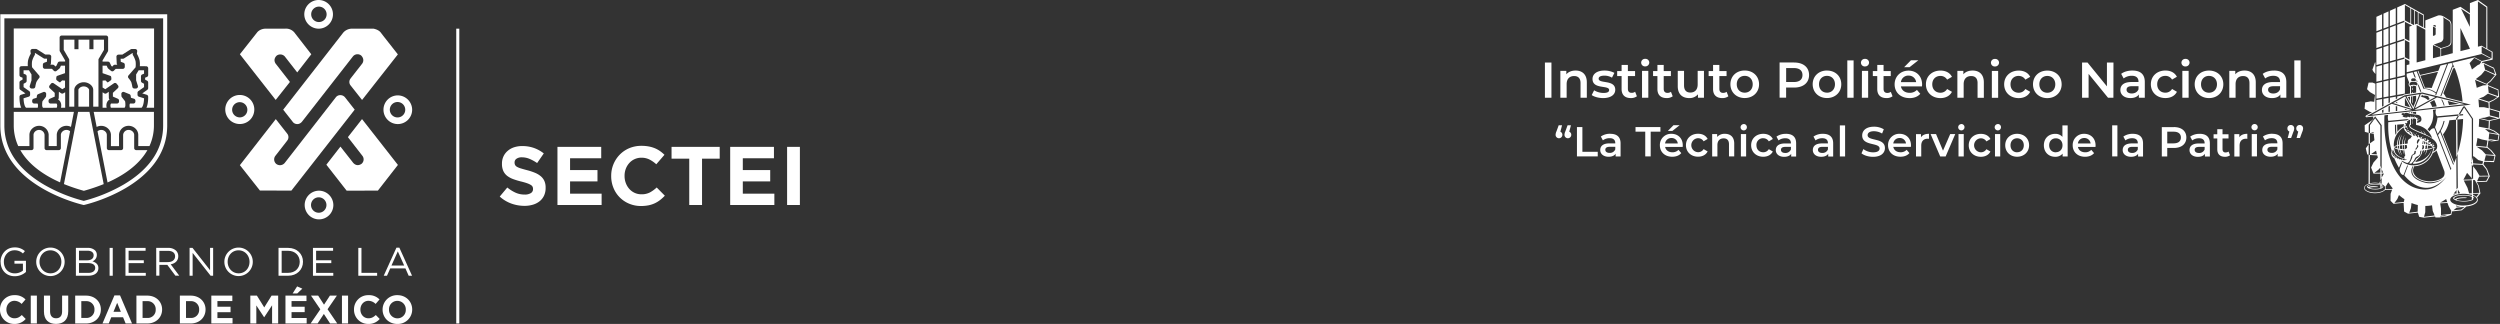
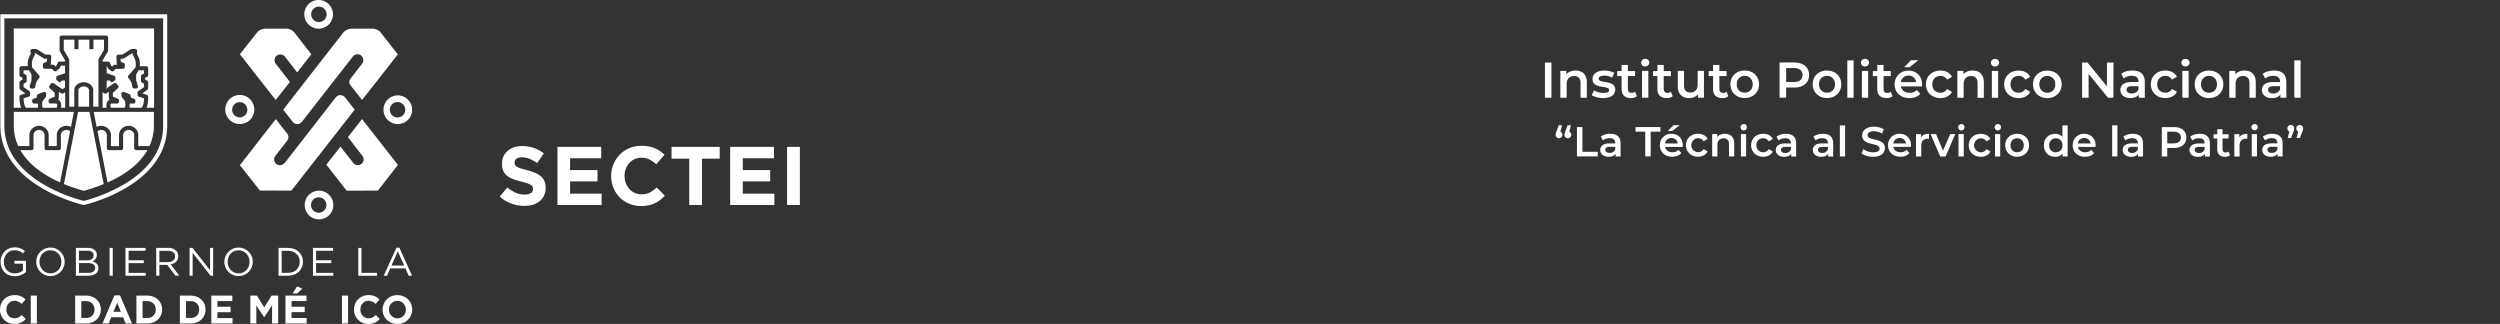
<svg xmlns="http://www.w3.org/2000/svg" id="escudos" viewBox="0 0 2298 297.79">
  <rect x="0" y="0" width="2298" height="297.79" fill="#333333" stroke="none" />
  <defs>
    <style>.cls-1{fill:#fff;}</style>
  </defs>
  <title>Footter_escudos_blanco</title>
-   <path class="cls-1" d="M2252.67,100l.08.07,10-26.23-6,1.42-1.89,4.83L2238,83.93l-1.47-3.79-.76.17,6.33,16A19.91,19.91,0,0,1,2252.67,100Zm1.89-19-5.84,14.88a43.31,43.31,0,0,0-6.2-.2l-4.26-11.06ZM2197,83V72.58l-.42-.25-2.38,6.76.92,1.71Zm114.45,40.9.09-6.49-9.41-2.72-.06,0c0-1.85-.12-3.71-.2-5.53l3.79-1.82,5-3.4-.65-6.66-9.69-4.05,0,0-.19-1.11,3-2.38,5.1-6.13-2.29-6.28-9.9-4.66-1.51.69.89-1.44,9.31-2.09V62.68l-4.88-2.75V21.18l-8.6-6.18-7.4,2.88v9.26l-8.69-5.89L2268.08,24V63.89l-10.69,2.75v-6.8l5.77-1.78c3.52-1.12,3.66-3.27,3.66-4.5V38c0-3.45-1.93-4.56-1.93-4.56l-4.55-2.87c-3.67-2.35-6.07-1.22-6.07-1.22l-11.39,4.38v7.39l-1.45-.78v-12l-17.35-9.73v1l5,2.83V36.41l-5-2.65V19.65h0v-1L2217,21.86V36.46l6.56-2.51v1.35L2217,37.8v15l6.56-2.18V52L2217,54.17V69.55l6.56-1.81v1.33L2217,70.9V85.73l7.07-1.61V69.94h0v-1l4.14,2.15v3.09l-2.49.63V81.4l68.92-16.78,8.69,4.47-8.69,2-6.42-3.35-20.61,5c.58,1.16,1.16,2.38,1.71,3.6l.21.48-.72.14h0l-.5-1.14-10.85,27.7-.81-.21,1.6-4.07,5.91-15.06,1.49-3.83.78-2,.38-1,1.09-2.7c-.37-.76-.72-1.43-.94-1.82l-3.11.7-1.9,4.91-.35.94L2261,81l-.16.4-5.65,14.78-1.71,4.48-.28.76-.35.9-.38-.09-.49-.12.49-1.29a19.89,19.89,0,0,0-10.32-4.12l-1-.09L2238.57,90l-3.69-9.45-2.72.65,2.15,5.59a1.49,1.49,0,0,0-1.23-.7H2233l-.06-.2-1.73-4.46-5.46,1.3v2.37l2.25,5.76a3.08,3.08,0,0,0-.48,1.63,3,3,0,0,0,1.27,2.46V101l-5.19.82-.22.08-1.56.87-4.81.85v1.79l-1.29.72v-2.28l-5.42.95v4.31l-1.27.71V105l-4.62.81v6.52l-1.3.71v-7l-5.21.93v9l-.92.5V91.94l-2.76-1.06-3.52.09-1.41,6,2.71,2.7,4.61,2.65c-.28,2-.54,4.14-.77,6.26l-3.17-.43-5.11,1L2187,115l4.81,2.78,2,.39-5.59,3.07-.39,1,.81.58,6.32-.71c0,.76,0,1.52-.05,2.27l1.85-2.4,6,8.13-.06,40.23c.43,1.13.91,2.24,1.42,3.31l-1.44,0,0-3.35c-.26-.58-.49-1.19-.71-1.78-.16-.42-.32-.8-.46-1.2v-.93l.06-35.94-4.87-6.74L2192,130l0,7.4,3.48.57c.18,2,.36,4,.61,5.88l-4.1,2.89v10.71l6.73.38c.17.69.35,1.36.53,2l-4.06,4.58L2193,169l2.21,5.57,6.33,0V181l1.16-2.71v5.63c-.38-.13-.76-.26-1.16-.36V181l-1,2.32a19.25,19.25,0,0,0-3.91-.39,18.26,18.26,0,0,0-4.81.6l.07-26.13-.77,0-.36-.12-.08,26.62c-2.48.89-4.09,2.29-4.09,3.87,0,2.67,4.49,4.82,10,4.82,4.16,0,7.74-1.21,9.25-2.94l6.46-.26-1.36,3.76-.07,6.41,2.76,2.77,9.28-.87,0,.23.43,7.74,3.65,2,9-1,1.24,3.88,4.23.77,10.39-1.11.13.35.06.18.15.37,3.76,0,6.43-1,4.36-1.38.63-3.14,8.92-1,4.4-3.57c5.94-.57,10.41-3.06,10.41-6a3.37,3.37,0,0,0-.74-2.05l3.17-4-1.56-7.15-1.82-3.18,9.3-.39,2.71-5.06-2.52-6.53-3.32-4.45c.23-.75.44-1.51.66-2.26l9,.33,1.4-6.2-3.57-4.46L2300,150c.31-1.84.59-3.73.85-5.63l3,.58,6.14-.62,1.05-5.8-4.79-3.42-4.34-1.83c.13-2.33.24-4.68.27-7.09ZM2236.62,26.7l4.14,2.33V40l-4.14-2.23Zm-8.39,43.05-4.14-2.17v-.92h0V52.83h0v-1l4.14,2.14Zm0-30.31v13.2l-4.14-2.17v-.93h0V36.12h0V35.06l6.64,3.43Zm4.34-1.67-.48.17-2.28-1.2V22.87l2.75,1.56Zm.66-13,2.71,1.52V37.42l-1-.56-1.67.66Zm9.65,45.59-8,2.06V38l8,4.3Zm7-31.86,1.84-.6.66.51v1.47l-2.49-1.34Zm0,.83,2.49,1.35v5.87l-.66.9-1.84.59Zm6.85,21.84v5.61l-6.85,1.76V56.46c1.64.73,4.56,2.06,5.58,2.55A2.27,2.27,0,0,1,2256.75,61.21ZM2250.67,56s3.54-1.29,6.25-2.23a4.09,4.09,0,0,0,2.56-3.91s.06-15.77.06-17.2a2.7,2.7,0,0,0-.72-2s3.15,1.93,5.32,3.23,2,4.45,2,4.45v15.3c0,2.65-3.12,3.79-3.12,3.79l-5.74,1.81Zm33.14,3.84L2275.13,62V40.73l8.69,18.95Zm0-20.13-8.14-16.76,8.14,5.33Zm7.4,18.21V16.32l7.73,5.42v37.7L2294.66,57Zm3.44,5.88v-6l9.13,5.14v5.75Zm-102,72.94,2.54-.47.12.85Zm.38,19.85,4.57-3.12c.23,1.14.48,2.25.76,3.37Zm8.49,17.13-5.42.12,3.75-2.93,1.68-1.9Zm100.54-58.22,8.71,2.54-.07,5.21-8.54-2.18-.15-5.59Zm7.35-17.62.35,5.51-8.63-3,0,0-.38-3.48-.28-2.8Zm-9.15,3.32.17-.13.78.27,7.82,2.82-3.58,2.48-3.69,1.62-.55.23-.39-.12-8.63-2.82,4.16-1.55Zm-14.67,62v2l-.71,0c.26-.64.47-1.28.71-1.93v-39l-6.2-9.09-.89-1.3-1,1.63-2.78,4.6,2.87-.25,0,1.07V121l-3.67.35.77-1.33-1.26.13,3.95-6.58.43-.7,1.19-.16.73,1.06,7,10.39V159.5l.35-1.1,4.52,3.72,4.38,1.21c-.22.81-.44,1.61-.68,2.39l-8.57-.52V159.5C2286.4,160.75,2286,162,2285.6,163.16Zm-12.86,24.38-1.2,1.49-.2-29.28c-.6,1.66-1.24,3.28-1.89,4.84l-10.36-26.06a30.48,30.48,0,0,0,5.91-13l6.1-.57.24,34.75c.38-1.16.8-2.33,1.16-3.53l-.21-31.34-1.2.12v-.86l1.64-2.7-18.69,1.7a28.81,28.81,0,0,1-1.37,6.44c-.27.79-.57,1.53-.9,2.25l.9,2.33,1.5,3.85a21.92,21.92,0,0,0,1.89-2.8l.59-1a32.78,32.78,0,0,0,3-8l.93-.07a32.36,32.36,0,0,1-3.54,9.23l1.52,3.82,10.42,26.4.06-.1,0,.1h0c-.16.37-.35.69-.52,1.05l-10.57-26.66-1.42-3.62a28.57,28.57,0,0,1-2,2.74l1.2,3.07,10.92,28c.32-.56.61-1.15.92-1.73-.48,1-.93,2-1.43,2.9l-.07-.18-11-28.43-1.55-3.87h0l-.85-2.19-1.44-3.71a3.76,3.76,0,0,0-2.76.77,6.58,6.58,0,0,0-1.74,2.1,14.85,14.85,0,0,0-1.82-2,17.76,17.76,0,0,0,5-10.34c.08-.41.13-.83.18-1.25.06-.71.09-1.43.09-2.14a24.31,24.31,0,0,0-.36-4.14l2.91-.33-.08.27a6.59,6.59,0,0,0,0,4.35,4.42,4.42,0,0,0,1.11,1.66l11.79-1.07,7.94-.73-.78,1.29,1.27-.09-1.69,2.8v.75l5.31-.5a118.79,118.79,0,0,1-5.11,31.83Zm2.11,5.06c-.72.09-1.41.2-2.07.35l0-3.79Zm-5.93.27,2.64-3.19v3.19Zm1.8.62a12.72,12.72,0,0,0-2.79,1.24l1.28-1.24Zm-50.54-32.35-.24.21-.41-.09-.55.15-.53-.24.08-.41-.31-.69-.34.69,0,.08-.5-.14-.35.07.05-.36c0-.43-.24-.79-.53-.79l-.43.28-.32-.18-.23.08-.26-.12-.29.13-.37-.47,0-.24-.22-.78.25-.54-.34-.57-.36.57.08.31-.41.34-.18-.08-.31.19,0-.07.16-.6-.08-.42.39-.54-.43-.57-.44.57,0,.21-.26.19-.19-.63-.08-.42.25.08.46-.54-.46-.55-.31.13.05-.72.19.14.22-.46-.17-.43a2.66,2.66,0,0,1,1.05-1.31l.07.31-.28.43.3.46.2-.12a9,9,0,0,0,3.17,4.56,23.46,23.46,0,0,0,9.23,3.6,14.08,14.08,0,0,1-3.13.35l-.76-.35h0v0l-.41-.48-.4.35h-.22l-.88.13.07-.29Zm-4-25.51c0,.58.1,1.17.17,1.74-.33.5-.64,1-.92,1.52a43.1,43.1,0,0,1-.47-5.49c0-1.11,0-2.36,0-3.73l1.08-.08C2216,130.45,2216,133.09,2216.16,135.65Zm6.77-3.45c.29,2.32,2.32,5,7.67,7.86a5.39,5.39,0,0,0-1,1.51c-.23.73-.88.73-1.47,1.13a3.21,3.21,0,0,0-1.48,2.71,2.51,2.51,0,0,1-.27,1.64c-.84,0-1.65.1-2.42.19a20.5,20.5,0,0,1,1.16-6.13,13.43,13.43,0,0,0-1.82,6.19c-.45,0-.85.09-1.28.14a23.33,23.33,0,0,1,1.89-8.69,18,18,0,0,0-2.5,8.77c-.7.1-1.39.2-2,.31a21.76,21.76,0,0,1,2.19-9.26,16.53,16.53,0,0,0-3,9.43l-1,.23v-.12a19,19,0,0,1,2.64-9.82,15.65,15.65,0,0,0-3.4,9.82v.33c-1.76.53-2.76,1.13-2.78,1.82a18,18,0,0,1-.19-1.94A18.73,18.73,0,0,1,2222.93,132.19ZM2217,130l0-.44,6.31-.49a7.32,7.32,0,0,0-.44,2.17,19,19,0,0,0-5.7,5C2217.09,134.76,2216.94,131.8,2217,130Zm7.85-1-.78.35a5.34,5.34,0,0,1,.84-1.52l.31.43a.71.71,0,0,0,.94-.47.84.84,0,0,0-.2-1.08,8.47,8.47,0,0,1,2.82-1.64v3.52c-.4.56-1.09,1.82-.55,2.85.57,1.52,3.09,3,12.51,6.87,4.44,1.84,14.88,5.69,12.73,13.11a5.6,5.6,0,0,1-3.3,3l.08-.24-.11.14c.06-.22.18-.78.31-1.35l.39-.15.2-.61-.44,0,.11-.71,0-.25.5.12.06-.36,0,.07.62,0,.11-.66-.6,0-.2.45-.22-.43-.75-.44a7.46,7.46,0,0,0-1-1.43l.06,0,0-1.09-1-.2-.18.3-.76-.61.4-.19.19-1.21-1.12-.08-.31.88c-.34-.22-.72-.46-1.13-.71l0-.38.28-.13.22-.52h.42V144l-.54-.13,0,0-.08-.15a.89.89,0,0,0-1.23-.33,1,1,0,0,0-.12,1.13l0,0-.15.34c-.64-.36-1.36-.69-2.12-1l-.46-1.09c-.44-.46-1.08-.59-1.37-.24l-.16.47-.64-.27.07-.59.08-.05.06-1.16-1.05-.24-.07,1.17-.15.46-.46-.18a1.4,1.4,0,0,0-.53-1.16l-.62-.31h0l0-.62h0l0,0v-.92l-.85-.22,0,.94.22.18,0,.54.16.14-.37.22-.1.44-.52-.21a1.47,1.47,0,0,0-.73-1.27l-.87-.32.25-.22-.25-.94-.9.13.24.95.29.11-.31.22-.06.29-1.09-.55-.38-.9-.74-.62a.92.92,0,0,0,0-1.19l-.78-.41-.06-.08-.45-.23-.2-.51-.88-.31,0,1,.74.37.09.22.2.16.25.69.55.42-.08.47c-.51-.29-1-.6-1.44-.88l-.36-.85c-.41-.51-.91-.8-1.16-.58l-.11.28a13.51,13.51,0,0,1-1.53-1.36,1.43,1.43,0,0,0-.33-1.24,1.2,1.2,0,0,0-1.08-.62l-.28-.69.43-.45a.87.87,0,0,0-.24-1.11l-.43,0,.16-1,.25.57c.28.15.68-.09.89-.54A.82.82,0,0,0,2224.85,129Zm1.39-6a8.55,8.55,0,0,1-3.48-.56c-1.51-.73-.46-.67-.1-1.07s-1.66-.46-1.66-1.25a1.19,1.19,0,0,1,.58-1l4.15-.46a16.34,16.34,0,0,1,2.68.87c.55.33,6.26.78,7.67,1.12s3.2,1.08,3.2,4.18c0,2.46-2.9,3-4,3.12V127l.08-.24,0-.14.52-.42,0-.13.27,0,.45-.3-.26-.28.11-.18-.26-.21-.29.21.09.16-.31.3v0l-.36-.1v-.43a1,1,0,0,0,.2-1.08l.38-.39-.59-.43-.51.19-.45-.2.21-.2-.15-.18.12-.2-.44-.3-.45.3v0h-.21l-.88.14-.26,0,.05-.08-.6-.29-.61.25-.18,0,.12-.26-.53-.46-.48.46.08.26h-.45l-.38-.34.13-.27-.39-.35-.38.35.34.35-.12.28v0l-.62,0-.57-.41-.34.1-.52-.32-.59.49Zm1.08-4.48,1.47-.17v.52A9.38,9.38,0,0,1,2227.32,118.51Zm2.35.51v-.8l1-.1v1.08C2230.27,119.13,2229.94,119.08,2229.66,119Zm1.53.27v-1.22l3.18-.35v2.08l-.51-.08C2232.83,119.54,2231.94,119.42,2231.2,119.29Zm11.25,18.93c-.62-.28-1.25-.55-1.93-.83l-.21-.08a8.65,8.65,0,0,0-2.14-2.84,8.06,8.06,0,0,1,1.51,2.59c-10.64-4.41-11.21-5.73-10.75-7.11l0,0,.7-.12v-5.66l1-.1v1l.24.31.28-.31v-1l1.48-.12a8.5,8.5,0,0,1,1.7.58v5.35l.69.09a18.37,18.37,0,0,1,14.11,12,40.93,40.93,0,0,0-5.87-3.31,10.69,10.69,0,0,0-2.64-3.68A11.12,11.12,0,0,1,2242.45,138.22Zm7.21,12c0,.6-1.83,1.12-4.83,1.52a26.18,26.18,0,0,0,.54-2.91C2248.05,149.21,2249.66,149.7,2249.66,150.22Zm-4.21-2.26c0-.43.06-.85.07-1.29l1,.68c.73.52,1.43,1,2,1.49A19.24,19.24,0,0,0,2245.45,148Zm-3.62-3.05.88.38a3.46,3.46,0,0,1-.1,2.21l-.67-.08a3.84,3.84,0,0,1,0-2.43ZM2243,151l0-1.74.45-.63,1.15.13a31.22,31.22,0,0,1-.48,3.09l-1.39.15Zm.68-3.31a10.73,10.73,0,0,0-.41-2.12c.53.25,1.05.51,1.51.75,0,.5,0,1-.08,1.55Zm-3.57.87,0-.2,1,.05.15.32a2.87,2.87,0,0,1-.37,3.42c-.42,0-.84.07-1.26.08A5.75,5.75,0,0,0,2240.13,148.53Zm.3-4.21.82.34a11.25,11.25,0,0,0-.35,2.64l-.8-.1C2240.23,145.91,2240.79,145.07,2240.43,144.32Zm-4.55,2.62-.63,0a4.19,4.19,0,0,1,1.3-4.13l1.2.46.18.08A14.51,14.51,0,0,0,2235.88,146.95Zm0,3.67a4.84,4.84,0,0,0-1.13,1.75c-.42,0-.85,0-1.28,0l.73-1.08a4.23,4.23,0,0,0,1.22-3.21l.65,0C2236.34,149,2236.65,149.94,2235.83,150.61Zm-11.92,10.3a17.79,17.79,0,0,1-6.56-3.2,13.18,13.18,0,0,1-2.06-2.23,19.67,19.67,0,0,1-1.2-5.16c0,.73,1.26,1.4,3.3,1.93a15.12,15.12,0,0,0,2.87,5.69,18.8,18.8,0,0,1-2.17-5.51l1.09.23a15.8,15.8,0,0,0,2.47,5.33,19.66,19.66,0,0,1-1.75-5.2c.65.12,1.37.24,2.13.33a16.62,16.62,0,0,0,1.93,4.69,22.35,22.35,0,0,1-1.45-4.64l1.12.13a4.55,4.55,0,0,0,.12,1.77c.5,2.31,1,2.55.07,3.6C2223.1,159.39,2223.57,160.41,2223.91,160.91Zm-9.3-10.69c0-.37.84-.72,2.28-1a19.21,19.21,0,0,0,.28,2.18C2215.57,151,2214.61,150.66,2214.61,150.22Zm3-1.19,1-.16a19.47,19.47,0,0,0,.31,2.79l-1-.18C2217.78,150.7,2217.69,149.86,2217.64,149Zm1.8-.27c.61-.09,1.28-.17,2-.23a19.14,19.14,0,0,0,.31,3.46l-2.06-.23A26.07,26.07,0,0,1,2219.44,148.77Zm2.6-.3c.42,0,.82-.05,1.24-.09a16,16,0,0,0,.49,3.76c-.51,0-1-.06-1.48-.1A25.74,25.74,0,0,1,2222,148.47Zm2.25,3.65a23,23,0,0,1-.33-3.79l1.81-.1.07,1c.69,1.53,0,2.09-.87,2.47Zm-3.54,10.7.35,0,.73.06a20,20,0,0,0,3.55,1.63l.91.28a3.75,3.75,0,0,0,1.55-1,6.81,6.81,0,0,0,1.35-2.51c1.24-4.07,1-3.6,2.57-4.63,1-.66,1-1.73,1.21-3l1.29,0a6.45,6.45,0,0,0-.27,1.71c0,1.52-1.48,1.6-2.36,2.14s-.6,1.45-.91,2.57a19.58,19.58,0,0,1-1.54,3.35l-.31.48a13.32,13.32,0,0,1-1,1.28c.65.12,1.32.23,2,.28.34-.35.86-.88,1.32-1.43a10.92,10.92,0,0,0,1.69-2.21,4.44,4.44,0,0,1,2.74-3.11c3.6-1.6,1.85-4,2.94-5.11l.15-.16.73-.06c-.36.65-.23,1.28-.46,1.93-.35.9-.55,2.41-1.29,2.9s-1.22,1.56-2,1.91a3,3,0,0,0-1.75,2c-.18.57-1,1.25-1.68,1.88s-1,1.13-.47,1.55h.47a16.9,16.9,0,0,0,16-12.07,12.08,12.08,0,0,0,.3-1.23c-2.08,6.62-8,10.91-15,11.66l.69-1a37.35,37.35,0,0,1,3.28-3.4,23.54,23.54,0,0,0,1.94-3.07c.52-.79.23-2.2,1.26-3.22.46-.06.87-.09,1.29-.14a13.67,13.67,0,0,1-1.08,2.48,7.44,7.44,0,0,0,1.84-2.57c.42-.08.84-.14,1.22-.19a19,19,0,0,1-1.81,5.07,15,15,0,0,0,2.45-5.19c3.14-.54,5.22-1.31,5.61-2.17v0A18.38,18.38,0,0,1,2232.09,167a17.76,17.76,0,0,1-11.47-4.21Zm10.42,5h.65c-1.17,2.68-2.22,7.28,2.67,10.69a22.55,22.55,0,0,0,12.49,4.06,27.13,27.13,0,0,0,11.91-3s-7.19,5.66-16.46,3.31C2226,178.58,2230.31,169.4,2231.16,167.86Zm12.65,13.55c-10.33-1.48-13.3-7.92-11.91-11.75.32-.9.51-1.46.67-1.79a19.08,19.08,0,0,0,17.21-12.3,7.6,7.6,0,0,0,3.35-2.22l7.16,18.93s1,3.4-1,5.46C2256.53,180.6,2249.82,182.28,2243.81,181.41Zm44.72-92.94,10.6,4.37.09-.07.07.51-3.44.25-5.73,2.19C2289.65,93.25,2289.12,90.84,2288.53,88.47Zm2.27,53.39,4,1.37,5.12,1c-.24,1.93-.55,3.83-.87,5.71l-9.52-.95C2290,146.66,2290.45,144.28,2290.8,141.86Zm1.19-10.4c.18-2.38.31-4.77.34-7.22l8.85,1.94v0c0,2.34-.14,4.64-.27,6.91Zm.2-17.92c-.13-2.44-.3-4.8-.54-7.18l9.22,3c.12,1.7.18,3.41.23,5.15l-4.17-.93ZM2305.47,78l1.65,5.19-9.27-4.12-1.34-5.35Zm-7.83,1.73,9.2,4.3-4.45,5.28L2299,92.05l-9.76-4.35,4.95-3.86Zm-9.75-11.52,6.53,3.39-1.6,2.45-1.88.83-5.22,4c-.69-2-1.4-3.95-2.19-5.82Zm-19.45,9.66,1.44-.33a107.34,107.34,0,0,1,7.2,30.92l-15.16-3.87a30.5,30.5,0,0,0-2.42-3.85Zm-32,14.37,2.72,7-.93.13-2.08-5.65a3.08,3.08,0,0,0,.3-1.34Zm-1.58-4.15.93,2.44a2.71,2.71,0,0,0-1.11-.82,3.19,3.19,0,0,0,.22-1.16Zm-3.7-1.06h1.67a1.43,1.43,0,0,1,1.34,1.52l-.33,1h-3.7l-.3-1A1.42,1.42,0,0,1,2231.13,87.07Zm-2.84,5.4a2.19,2.19,0,0,1,2.27-2.09h2.82a2.19,2.19,0,0,1,2.28,2.09,1.92,1.92,0,0,1-.41,1.2v0a9.66,9.66,0,0,0-3.27-.72,9,9,0,0,0-3.2.72v.13A2,2,0,0,1,2228.3,92.47Zm2.62,6.9-.24.3v1l-1,.14V94.43a3.26,3.26,0,0,1,1-.43v.51l.24.3.28-.3v-.61l.79-.07a4.66,4.66,0,0,1,2.4.6v5.65l-3.18.51v-.92ZM2188.61,122l35.12-19.34L2240,100l12.31,3,1.12.29.29.07,1.44.35h0l29.51,7.51Zm14.08,52.6,1.86,0h.29l-.18.27-2,3.45Zm0,11.08c.55.3.88.61.88,1s-.32.66-.88,1Zm3,3.23-.72.77c-1.61,1.35-4.75,2.24-8.35,2.24-5.25,0-9.49-1.89-9.49-4.23s4.25-4.23,9.49-4.23a21.16,21.16,0,0,1,3.72.34l1.17.28v.69a12.61,12.61,0,0,0-1.45-.32,21.14,21.14,0,0,0-3.29-.24c-4.12,0-7.46,1.1-7.46,2.46s3.33,2.47,7.46,2.47a16.55,16.55,0,0,0,5.53-.82c1.2-.43,1.91-1,1.91-1.65s-.57-1.08-1.54-1.49v-.75a5.35,5.35,0,0,1,3.27,2.49l.16.77A2.17,2.17,0,0,1,2205.71,188.88Zm-6.63-2.37c-5.47-1-8.17.1-8.87.43l-.11-.33c0-1.06,3-1.93,6.74-1.93a18.45,18.45,0,0,1,3.45.29c.47.07.86.17,1.24.25V188a17.19,17.19,0,0,1-4.69.56,16.34,16.34,0,0,1-5.37-.77c1.27-1.06,6.33-.71,7.34-.77S2199.08,186.51,2199.08,186.51Zm13.54,2.09-6.22.27.3-1.12a2.6,2.6,0,0,0-.39-1.28l.45-.58,2.11-3.44c1.28,2,2.58,3.84,3.95,5.57Zm10.5,12-8.62.91,2.66-3.63,1.5-3.65a41.15,41.15,0,0,0,5,3.87Zm12.72,8.95-7.77,1,1.55-4.25.59-4.71a36.1,36.1,0,0,0,5.79,1.84Zm5.82,4.72,1.15-4.22.07-5.79h.35a30.71,30.71,0,0,0,5.8-.58l.65,5.19,1.73,4.15Zm1.57-25.05c-25.92.11-39.45-31.43-37.93-68.24l3.42-.44a11.06,11.06,0,0,0,.14,5.53l19.43-1.79a10,10,0,0,0-2.33,1.29l-17.14,1.73c-.06,1.14-.07,2.29-.07,3.47a81.6,81.6,0,0,0,3.2,22.78,5.29,5.29,0,0,0-.27,3.23,6.27,6.27,0,0,0,2.72,3.77,69.42,69.42,0,0,0,4.23,8.63l2.2-5.07c.48.34.36.24.67.44l-2.15,5.76a5.32,5.32,0,0,0,1.51,4.56c.87,1,1.59,1,2.07.81l3.35-8.7.66.19-3.38,9c6,7.15,13.14,11.41,20.28,11.45,4.55,0,9-1.83,13.08-5a37.78,37.78,0,0,0,5.26-5C2256.72,184.84,2250.21,189.16,2243.24,189.18ZM2263,200.77l-6.54.39a38,38,0,0,0,5.52-3.23Zm-2.62,12.83-4.06.57,1.16-1,5.44-.46Zm5.8-2-6.9.81-1.42.16-.61.08v-5.95l-.73-4.77,6.73-.38,1.05,2.89,2.43,4.4Zm9.58-4-7,.63,2.92-2.39,7.27-.66Zm-4.8-3.73,1.14.31.76.15c.78.15,1.6.29,2.45.38l-3.73.28Zm7.07.09a24.21,24.21,0,0,1-4.35-.35l-.78-.14c-4.22-.85-7.14-2.75-7.14-4.92,0-3,5.48-5.42,12.27-5.42a26.92,26.92,0,0,1,4,.3l.86.14a17.84,17.84,0,0,1,2.74.71v1a17.07,17.07,0,0,0-3.42-.83l-.88-.1a25.66,25.66,0,0,0-3.17-.18c-5.36,0-9.7,1.35-9.7,3,0,1.47,3.4,2.69,7.89,3l.92.08h.89a22.59,22.59,0,0,0,7.47-1.09,6.08,6.08,0,0,0,1.18-.58v-2l.61.69.29.15c.17-.06-.08-.86-.89-1.49v-1.13c2.17,1,3.54,2.31,3.54,3.8C2290.31,201.46,2284.81,203.87,2278,203.87Zm5.39-11.2h-.31l-.19-.66-1.28-4.39-3.44-6.8,7.37-.26v12Zm2.16.5v.4a11.43,11.43,0,0,0-1.17-.35Zm-5.11,3.33-.82-.14a12.69,12.69,0,0,0-1.41-.08c-3.94,0-7.24.8-8.09,1.87-.46-.31-.7-.62-.7-1,0-1.35,3.89-2.45,8.66-2.45.95,0,1.86,0,2.71.12l.88.09a14.55,14.55,0,0,1,3.88,1v2.48a19,19,0,0,1-7.47,1.2h-.38l-.92,0a22.41,22.41,0,0,1-4.4-.57c-.5-.19-.8-.4-.8-.62,0-.73,3.31-1.34,7.49-1.39h1C2281.12,197,2281.22,196.68,2280.49,196.5Zm9.23-.62a9.52,9.52,0,0,0-2.94-1.86v-.9l5.26-.2Zm1.6-10.23,1.28,6.49-5.82.34V180.53l1,0,.61,0,1.19,2.09Zm7.53-4.47-8.39.26,1.92-4.2,8.69-.14Zm.09-10.46,2.07,5.71-8.32.07-.73-1.24-2.24-3.8-2.94-3.67v11.91l0,.12h0v-.12l-1.18-1v1.17l-7.76.21c1.2-2,2.32-4.11,3.39-6.3l4.19,4.76.18.16V166.29l1.18,1.49,0-1.66,8.69.41Zm6.51-7.8-8.29-.19h0l1.32-5,0-.17,8,.66Zm-3.09-9.93,3.71,4.29-7.44-.41h-.15l-.66-.7-2.79-3-5-3.41,9.65,1.08Zm1.37-8.67-3-.62.72-.43,4.58.89Zm5.64-.45-8.29-1.18.55-5.29,8.5,1.51Zm-3.91-8.4,3.58,2.44-7.41-1.18-3.93-3.29,4.09.6Zm-4.25-10h0l-8.32-2,4.6-.38,3.72-1.11.44-.15.5.15,7,1.87ZM2190.8,147.67l.22-.33.89-.63,0-9.34-.41-.07-.7-.19Zm3.2-22h.91c0-.43,0-.84,0-1.25Zm-3.24,31.63,0-9.59-2.61,3.64,1.3,5.57Zm2.91-31.63-6.56,4.46.11,6.05,3.6,1v-7.36l3.17-4.11Zm22-103.2-5.42,2.43V39l5.42-2.06Zm0,64.94-5.42,1.23v14.83l5.42-1Zm0-16.13-5.42,1.51V87.26l5.42-1.22Zm0-33-5.42,2.06V55l5.42-1.8Zm0,16.31-5.42,1.8v15l5.42-1.49ZM2209,73.1l-4.62,1.28V88.6l4.62-1.05Zm0-16.3-4.62,1.55V73l4.62-1.28Zm0,32.09-4.62,1.05v14.54l4.62-.83Zm0-48-4.62,1.76V57l4.62-1.53Zm0-15.42-4.62,2.09V41.25L2209,39.5Zm-5.91,49.31-5.21,1.45v13.9l5.21-1.19Zm0-31.66-5.21,2V59.16l5.21-1.74Zm0,47.17-5.21,1.19v14.2l5.21-.92Zm0-62.16-5.21,2.34V43.73l5.21-2Zm0,30.69-5.21,1.73V74.83l5.21-1.43Zm21,26.7L2217,87.08v15.16l7.08-1.24Zm1.43,18,6.38,11.87,5.63-13.82Zm3.28,4.33-2-3.66,2-.31Zm3,5.59-.59-1.11v-.58l-.27-.28-.16.05-1.09-2.06v-5.72l1-.16v5.75l.25.29.27-.29v-5.84l3.18-.51v4.11Zm-38.16,7.1,37.08-4.25-18.71-5.9Zm10.76-2.12-1.3.16v-2.28l1.3-.7Zm5.89-.68-1.27.15V113l1.27-.72Zm13.79-2.63,2.43.78-2.43.27Zm-8.37-2.63,1.29.39V117l-1.29.15Zm36.38-8.3-12.12-3-1.28.19-5.35,13.13Zm-12.46-.81-.34-1.17.66-.12.27.09.3.77a25,25,0,0,1,3.11.06l2,.49A4.23,4.23,0,0,0,2247,106l-1.79,1a10.1,10.1,0,0,0-6.69-2.91l.08-.19Zm-15.19.31-.39.06-10.74,6,17.32,5.47Zm-7.43,6.26-1.29-.41v-.19l1.29-.7Zm7.07-5.18,4.82,8.93-4.82-1.53Zm29.49-.21-20.85,11.52,46.19-5.3Zm-4.42,8.75a17.92,17.92,0,0,0-2-4.2l3.89-2.16a26.48,26.48,0,0,1,1.63,3.71,21.34,21.34,0,0,1,.62,2.19Zm10.64-1.22a22.65,22.65,0,0,0-2.41-5.68l1,.26a22.43,22.43,0,0,1,2.16,5.34Zm3.66-4.2,10.48,2.59-9.31,1.07A27,27,0,0,0,2263.43,107.86ZM2223,119.58l.48.4.47-.4-.47-.39Zm27.24,27.08-.62,0-.14.66h.62Zm-.34,2,.15.15.12.6.83.15.11-.94-.34-.22-.11-.38-.67-.1Zm-25.35-16.79a.77.77,0,0,0,1,.49.87.87,0,0,0,.27-1.12.71.71,0,0,0-.93-.49A.89.89,0,0,0,2224.52,131.84Zm2.24.69-.7-.16,0,.76.71.16Zm-.28,2.68c.29.41.68.58.92.39s.17-.66-.11-1.07l-.93-.37Zm6.06,1.88-.55-.15v.62l.55.14Zm2.33.17-.5-.1v.53l.49.1Zm5.91,3.71,0-.47-.44-.16,0,.5Zm4.39,1.32-.27,0,0,.31.27,0Zm-1.8,1-.17-1.25-1.18-.14.17,1.27C2242.59,143.55,2243.11,143.62,2243.38,143.3Zm-11.7-21.61-.31-.26-.3.26.3.25Zm-6.92.67.23.19.23-.19-.23-.19Zm9.72-.84-.28-.22-.26.22.26.23Zm3.61,3.23-.36-.3-.38.3.38.31Zm-1.79-.42-.29.27.29.24.25-.2.19-.19-.2-.18-.17.08Zm.12-1.3-.31-.25-.31.25.31.25Zm-3.33-.5.26-.24-.11-.18v0l-.35-.3-.35.3.3.29Zm-3.54-1.49-.28-.26-.3.26.3.27Zm-16.37,33.72.26.46.24-.46-.24-.46Zm1.75,4.13.34.45.35-.45-.35-.46Zm1.1.12.21.33.2-.33-.2-.35Zm14.64-33v.51l.24.29.28-.29V126l-.28-.3Zm0,1.39v.26l.24.29.28-.29v-.26l-.28-.28Zm0,1.2v.26l.24.28.28-.28v-.26l-.28-.31Zm.52-32.77-.28-.3-.24.3v1.79l.24.28.28-.28Z" transform="translate(-13.5 -15)" />
  <path class="cls-1" d="M1433.59,104.84h6V72.46h-6Zm154.56-8c0,5.45,3.1,8.32,8.51,8.32a9.07,9.07,0,0,0,5.55-1.66l-1.62-4.12a5.18,5.18,0,0,1-3.24,1c-2.22,0-3.42-1.29-3.42-3.7V84.95h6.62V80.32h-6.62V74.68h-5.78v5.64h-4.07v4.63h4.07Zm-121.82-5.41v13.41h5.78V90.68c0-7.45-4.39-10.83-10.32-10.83-3.6,0-6.61,1.2-8.51,3.47V80.14h-5.5v24.7h5.78V92.35c0-4.95,2.78-7.45,6.89-7.45C1464.16,84.9,1466.34,87,1466.34,91.42Zm196.28-19H1649.3v32.37h6V95.49h7.31c8.51,0,13.78-4.39,13.78-11.52S1671.13,72.46,1662.62,72.46Zm-.28,17.94h-7V77.55h7c5.27,0,8,2.36,8,6.43S1667.61,90.4,1662.34,90.4Zm-31.91,2.08c0-7.4-5.5-12.63-13.18-12.63s-13.14,5.23-13.14,12.63,5.55,12.67,13.14,12.67S1630.43,99.88,1630.43,92.48Zm-20.49,0c0-4.72,3.15-7.72,7.31-7.72s7.35,3,7.35,7.72-3.15,7.73-7.35,7.73S1609.94,97.2,1609.94,92.48Zm82.93-12.63c-7.58,0-13.14,5.23-13.14,12.63s5.55,12.67,13.14,12.67S1706,99.88,1706,92.48,1700.54,79.86,1692.87,79.86Zm0,20.35c-4.16,0-7.31-3-7.31-7.73s3.15-7.72,7.31-7.72,7.35,3,7.35,7.72S1697.07,100.21,1692.87,100.21Zm-176.35-.84a5.18,5.18,0,0,1-3.24,1c-2.22,0-3.42-1.29-3.42-3.7V84.95h6.61V80.32h-6.61V74.68h-5.78v5.64H1500v4.63h4.07V96.83c0,5.45,3.1,8.32,8.51,8.32a9.08,9.08,0,0,0,5.55-1.66Zm9.3-23.31a3.55,3.55,0,0,0,3.7-3.6,3.44,3.44,0,0,0-3.7-3.33,3.48,3.48,0,1,0,0,6.94ZM1537,96.83c0,5.45,3.1,8.32,8.51,8.32a9.07,9.07,0,0,0,5.55-1.66l-1.62-4.12a5.18,5.18,0,0,1-3.24,1c-2.22,0-3.42-1.29-3.42-3.7V84.95h6.61V80.32h-6.61V74.68H1537v5.64H1533v4.63H1537Zm29.28,8.33a10.09,10.09,0,0,0,8-3.47v3.14h5.5V80.14H1574V92.63c0,4.95-2.73,7.44-6.75,7.44-3.65,0-5.78-2.13-5.78-6.61V80.14h-5.78V94.24C1555.69,101.69,1560,105.16,1566.33,105.16Zm-43.43-.33h5.78V80.14h-5.78Zm-35.43-4.39a16.66,16.66,0,0,1-8.6-2.45l-2.22,4.39c2.22,1.57,6.34,2.78,10.45,2.78,6.94,0,11.19-3,11.19-7.63,0-9.67-15.26-5.22-15.26-10.22,0-1.62,1.66-2.77,5.18-2.77a13.5,13.5,0,0,1,7.08,1.85l2.22-4.4a19.64,19.64,0,0,0-9.25-2.13c-6.66,0-10.87,3.05-10.87,7.72,0,9.85,15.27,5.41,15.27,10.13C1492.65,99.42,1491.13,100.44,1487.47,100.44Zm224.13,4.39h5.78V70.52h-5.78Zm13.37,0h5.78V80.14H1725Zm2.91-28.77a3.55,3.55,0,0,0,3.7-3.6,3.44,3.44,0,0,0-3.7-3.33,3.48,3.48,0,1,0,0,6.94Zm49-5.64h-6.8l-6.25,6.34h5Zm-25.3,29a5.18,5.18,0,0,1-3.24,1c-2.22,0-3.42-1.29-3.42-3.7V84.95h6.61V80.32h-6.61V74.68h-5.78v5.64H1735v4.63h4.07V96.83c0,5.45,3.1,8.32,8.51,8.32a9.08,9.08,0,0,0,5.55-1.66Zm17.16,5.78c4.25,0,7.72-1.39,9.94-4l-3.1-3.56a8.85,8.85,0,0,1-6.71,2.68c-4.3,0-7.3-2.31-8-5.92h19.38c0-.55.09-1.25.09-1.71,0-7.73-5.27-12.77-12.49-12.77s-12.76,5.27-12.76,12.63S1760.43,105.16,1768.71,105.16Zm-.88-20.68a6.73,6.73,0,0,1,7,6h-14A6.83,6.83,0,0,1,1767.83,84.48Zm39.92,14.89-4.44-2.59a7,7,0,0,1-6.15,3.42c-4.26,0-7.5-2.92-7.5-7.73s3.24-7.72,7.5-7.72a7,7,0,0,1,6.15,3.42l4.44-2.59c-1.9-3.75-5.74-5.74-10.55-5.74-7.82,0-13.37,5.23-13.37,12.63s5.55,12.67,13.37,12.67C1802,105.16,1805.85,103.08,1807.75,99.38Zm42.46-19.24h-5.78v24.7h5.78Zm-2.87-4.07a3.55,3.55,0,0,0,3.7-3.6,3.44,3.44,0,0,0-3.7-3.33,3.48,3.48,0,1,0,0,6.94Zm61.23,16.42c0-7.4-5.5-12.63-13.18-12.63s-13.14,5.23-13.14,12.63,5.55,12.67,13.14,12.67S1908.57,99.88,1908.57,92.48Zm-20.49,0c0-4.72,3.15-7.72,7.31-7.72s7.35,3,7.35,7.72-3.15,7.73-7.35,7.73S1888.08,97.2,1888.08,92.48Zm-19-7.72a7,7,0,0,1,6.15,3.42l4.44-2.59c-1.89-3.75-5.74-5.74-10.55-5.74-7.81,0-13.37,5.23-13.37,12.63s5.55,12.67,13.37,12.67c4.81,0,8.65-2.08,10.55-5.78l-4.44-2.59a7,7,0,0,1-6.15,3.42c-4.25,0-7.5-2.92-7.5-7.73S1864.82,84.76,1869.07,84.76Zm-37.79,6.66v13.41h5.78V90.68c0-7.45-4.39-10.83-10.32-10.83-3.6,0-6.61,1.2-8.51,3.47V80.14h-5.5v24.7h5.78V92.35c0-4.95,2.78-7.45,6.89-7.45C1829.11,84.9,1831.29,87,1831.29,91.42Zm124.92-19h-6V94.38l-17.85-21.92h-5v32.38h6V82.91l17.85,21.92h4.95Zm63.32,32.38h5.78V80.14h-5.78Zm2.91-28.77a3.55,3.55,0,0,0,3.7-3.6,3.44,3.44,0,0,0-3.7-3.33,3.48,3.48,0,1,0,0,6.94ZM2044,105.16c7.68,0,13.18-5.27,13.18-12.67s-5.5-12.63-13.18-12.63-13.14,5.23-13.14,12.63S2036.4,105.16,2044,105.16Zm0-20.39c4.21,0,7.35,3,7.35,7.72s-3.15,7.73-7.35,7.73-7.31-3-7.31-7.73S2039.83,84.76,2044,84.76Zm59.85-4.9c-4,0-7.82,1-10.45,3.05l2.27,4.21a12.21,12.21,0,0,1,7.49-2.45c4.12,0,6.15,2,6.15,5.37v.37h-6.38c-7.49,0-10.27,3.24-10.27,7.35,0,4.3,3.56,7.4,9.2,7.4,3.7,0,6.38-1.2,7.77-3.33v3h5.46V90.36C2115.07,83.23,2111,79.86,2103.83,79.86Zm5.45,17.25c-1,2.55-3.42,3.84-6.24,3.84s-4.72-1.34-4.72-3.42c0-1.8,1.07-3.29,5-3.29h6ZM2087,104.84V90.68c0-7.45-4.39-10.83-10.32-10.83-3.6,0-6.61,1.2-8.51,3.47V80.14h-5.5v24.7h5.78V92.35c0-4.95,2.78-7.45,6.89-7.45,3.7,0,5.87,2.13,5.87,6.52v13.41Zm-113.26-25c-4,0-7.82,1-10.45,3.05l2.26,4.21a12.23,12.23,0,0,1,7.5-2.45c4.12,0,6.15,2,6.15,5.37v.37h-6.38c-7.49,0-10.27,3.24-10.27,7.35,0,4.3,3.56,7.4,9.21,7.4,3.7,0,6.38-1.2,7.77-3.33v3H1985V90.36C1985,83.23,1980.9,79.86,1973.78,79.86Zm5.46,17.25c-1,2.55-3.42,3.84-6.24,3.84s-4.72-1.34-4.72-3.42c0-1.8,1.07-3.29,5-3.29h6Zm35.29,2.27-4.44-2.59a7,7,0,0,1-6.15,3.42c-4.25,0-7.5-2.92-7.5-7.73s3.24-7.72,7.5-7.72a7,7,0,0,1,6.15,3.42l4.44-2.59c-1.9-3.75-5.74-5.74-10.55-5.74-7.81,0-13.37,5.23-13.37,12.63s5.55,12.67,13.37,12.67C2008.79,105.16,2012.63,103.08,2014.53,99.38Zm113.72-28.86h-5.78v34.32h5.78Zm-680.42,65.57,1.54-5.9h-3.08l-2,5.47a8.33,8.33,0,0,0-.85,3.32,3.12,3.12,0,1,0,6.24,0A2.93,2.93,0,0,0,1447.83,136.09Zm8.17,0,1.55-5.9h-3.09l-2,5.47a8.28,8.28,0,0,0-.85,3.32,3.12,3.12,0,1,0,6.24,0A2.93,2.93,0,0,0,1456,136.09Zm12.07-4.28h-5v27h19.12v-4.24h-14.11Zm25.67,6.17a14.47,14.47,0,0,0-8.71,2.54l1.89,3.51a10.17,10.17,0,0,1,6.24-2c3.43,0,5.13,1.66,5.13,4.47v.31H1493c-6.25,0-8.56,2.7-8.56,6.13,0,3.58,3,6.17,7.67,6.17,3.09,0,5.32-1,6.48-2.78v2.51h4.55V146.73C1503.1,140.79,1499.67,138,1493.73,138Zm4.55,14.38a5.25,5.25,0,0,1-5.2,3.2c-2.47,0-3.93-1.12-3.93-2.86,0-1.5.89-2.74,4.16-2.74h5Zm41.51-20.55h-22.89v4.24h8.94v22.74h5V136.05h8.94Zm34.57,10.25a5.82,5.82,0,0,1,5.13,2.85l3.7-2.16c-1.58-3.12-4.78-4.78-8.79-4.78-6.51,0-11.14,4.36-11.14,10.52s4.63,10.56,11.14,10.56c4,0,7.21-1.73,8.79-4.82l-3.7-2.16a5.82,5.82,0,0,1-5.13,2.85,6.44,6.44,0,0,1,0-12.87ZM1689.17,138a14.48,14.48,0,0,0-8.71,2.54l1.89,3.51a10.17,10.17,0,0,1,6.24-2c3.43,0,5.13,1.66,5.13,4.47v.31h-5.32c-6.24,0-8.55,2.7-8.55,6.13,0,3.58,3,6.17,7.67,6.17,3.09,0,5.32-1,6.48-2.78v2.51h4.55V146.73C1698.54,140.79,1695.11,138,1689.17,138Zm4.55,14.38a5.25,5.25,0,0,1-5.2,3.2c-2.47,0-3.93-1.12-3.93-2.86,0-1.5.89-2.74,4.16-2.74h5Zm-143-17,6.7-5.28h-5.66l-5.2,5.28ZM1599,138a9,9,0,0,0-7.09,2.89v-2.66h-4.59v20.58h4.82V148.38c0-4.12,2.31-6.2,5.74-6.2,3.09,0,4.9,1.77,4.9,5.43v11.18h4.82V147C1607.62,140.79,1604,138,1599,138Zm-49.1,0a10.24,10.24,0,0,0-10.64,10.52c0,6.13,4.47,10.56,11.37,10.56,3.55,0,6.44-1.16,8.29-3.35l-2.58-3a7.37,7.37,0,0,1-5.59,2.24c-3.58,0-6.09-1.93-6.67-4.93h16.15c0-.46.07-1,.07-1.43C1560.33,142.18,1555.94,138,1549.93,138Zm-5.86,8.87a5.69,5.69,0,0,1,5.86-5,5.6,5.6,0,0,1,5.82,5Zm69.68,11.95h4.82V138.21h-4.82Zm20.54-16.73a5.82,5.82,0,0,1,5.13,2.85l3.7-2.16c-1.58-3.12-4.78-4.78-8.79-4.78-6.51,0-11.14,4.36-11.14,10.52s4.63,10.56,11.14,10.56c4,0,7.21-1.73,8.79-4.82l-3.7-2.16a5.82,5.82,0,0,1-5.13,2.85c-3.55,0-6.24-2.43-6.24-6.44A6,6,0,0,1,1634.29,142.06Zm-18.12-13a2.9,2.9,0,1,0,3.09,2.78A2.87,2.87,0,0,0,1616.17,129Zm39,8.94a14.47,14.47,0,0,0-8.71,2.54l1.89,3.51a10.17,10.17,0,0,1,6.24-2c3.43,0,5.13,1.66,5.13,4.47v.31h-5.32c-6.25,0-8.56,2.7-8.56,6.13,0,3.58,3,6.17,7.67,6.17,3.09,0,5.32-1,6.48-2.78v2.51h4.55V146.73C1664.51,140.79,1661.08,138,1655.14,138Zm4.55,14.38a5.25,5.25,0,0,1-5.2,3.2c-2.47,0-3.93-1.12-3.93-2.86,0-1.5.89-2.74,4.16-2.74h5Zm45,6.43h4.82v-28.6h-4.82Zm74.58-17.57v-3h-4.59v20.58h4.82v-10c0-4.2,2.32-6.36,6-6.36a6.28,6.28,0,0,1,1.12.12V138C1783.17,138,1780.67,139.06,1779.28,141.22ZM1759.66,138A10.24,10.24,0,0,0,1749,148.5c0,6.13,4.47,10.56,11.37,10.56,3.55,0,6.44-1.16,8.29-3.35l-2.58-3a7.37,7.37,0,0,1-5.59,2.24c-3.59,0-6.09-1.93-6.67-4.93H1770c0-.46.08-1,.08-1.43C1770.07,142.18,1765.67,138,1759.66,138Zm-5.86,8.87a5.69,5.69,0,0,1,5.86-5,5.61,5.61,0,0,1,5.82,5Zm-23.59-7.59c0-2,1.7-3.66,5.86-3.66a15,15,0,0,1,7.44,2.12l1.58-3.89a17.07,17.07,0,0,0-9-2.39c-7.4,0-10.87,3.7-10.87,8.06,0,10,16,6.2,16,12,0,2-1.77,3.51-6,3.51a15,15,0,0,1-8.9-3l-1.74,3.89c2.24,1.93,6.44,3.24,10.64,3.24,7.4,0,10.91-3.7,10.91-8C1746.21,141.25,1730.22,145,1730.22,139.25Zm69.3,14.22-6.4-15.26h-5l8.83,20.58h5l8.82-20.58h-4.63Zm68.14-15.5c-6.32,0-10.94,4.36-10.94,10.52s4.63,10.56,10.94,10.56,11-4.39,11-10.56S1874.05,138,1867.65,138Zm0,17c-3.47,0-6.09-2.51-6.09-6.44s2.62-6.44,6.09-6.44,6.13,2.51,6.13,6.44S1871.16,154.94,1867.65,154.94Zm-33.38-12.87a5.82,5.82,0,0,1,5.13,2.85l3.7-2.16c-1.58-3.12-4.78-4.78-8.79-4.78-6.51,0-11.14,4.36-11.14,10.52s4.63,10.56,11.14,10.56c4,0,7.21-1.73,8.79-4.82l-3.7-2.16a5.82,5.82,0,0,1-5.13,2.85,6.44,6.44,0,0,1,0-12.87Zm75-1.31a8.44,8.44,0,0,0-6.63-2.78c-6,0-10.41,4.13-10.41,10.52s4.43,10.56,10.41,10.56a8.47,8.47,0,0,0,6.82-2.93v2.66h4.63v-28.6h-4.82Zm-6.05,14.19c-3.47,0-6.13-2.51-6.13-6.44s2.66-6.44,6.13-6.44,6.13,2.51,6.13,6.44S1906.66,154.94,1903.19,154.94Zm26.13-17a10.24,10.24,0,0,0-10.64,10.52c0,6.13,4.47,10.56,11.37,10.56,3.55,0,6.44-1.16,8.29-3.35l-2.58-3a7.37,7.37,0,0,1-5.59,2.24c-3.59,0-6.09-1.93-6.67-4.93h16.15c0-.46.08-1,.08-1.43C1939.72,142.18,1935.33,138,1929.32,138Zm-5.86,8.87a5.69,5.69,0,0,1,5.86-5,5.61,5.61,0,0,1,5.82,5Zm-109.73,11.95h4.82V138.21h-4.82Zm2.43-29.76a2.9,2.9,0,1,0,3.08,2.78A2.87,2.87,0,0,0,1816.16,129Zm31.1,29.76h4.82V138.21h-4.82Zm2.43-29.76a2.9,2.9,0,1,0,3.09,2.78A2.87,2.87,0,0,0,1849.69,129ZM1955,158.79h4.82v-28.6H1955ZM1974,138a14.47,14.47,0,0,0-8.71,2.54l1.89,3.51a10.17,10.17,0,0,1,6.24-2c3.43,0,5.13,1.66,5.13,4.47v.31h-5.32c-6.24,0-8.55,2.7-8.55,6.13,0,3.58,3,6.17,7.67,6.17,3.08,0,5.32-1,6.48-2.78v2.51h4.55V146.73C1983.35,140.79,1979.92,138,1974,138Zm4.55,14.38a5.25,5.25,0,0,1-5.2,3.2c-2.47,0-3.93-1.12-3.93-2.86,0-1.5.89-2.74,4.16-2.74h5Zm33.18-20.55h-11.1v27h5V151h6.09c7.09,0,11.48-3.66,11.48-9.6S2018.81,131.81,2011.72,131.81Zm-.23,15h-5.86V136.05h5.86c4.39,0,6.67,2,6.67,5.36S2015.88,146.77,2011.49,146.77Zm23.93-8.79a14.47,14.47,0,0,0-8.71,2.54l1.89,3.51a10.17,10.17,0,0,1,6.24-2c3.43,0,5.13,1.66,5.13,4.47v.31h-5.32c-6.24,0-8.55,2.7-8.55,6.13,0,3.58,3,6.17,7.67,6.17,3.09,0,5.32-1,6.48-2.78v2.51h4.55V146.73C2044.79,140.79,2041.36,138,2035.42,138Zm4.55,14.38a5.25,5.25,0,0,1-5.2,3.2c-2.47,0-3.93-1.12-3.93-2.86,0-1.5.89-2.74,4.16-2.74h5Zm19.31,2.74c-1.85,0-2.85-1.08-2.85-3.09v-9.79h5.51v-3.85h-5.51v-4.7h-4.82v4.7h-3.4v3.85h3.4v9.9c0,4.55,2.58,6.94,7.09,6.94a7.57,7.57,0,0,0,4.63-1.39l-1.35-3.43A4.32,4.32,0,0,1,2059.28,155.09Zm12.6-13.88v-3h-4.59v20.58h4.82v-10c0-4.2,2.31-6.36,6-6.36a6.27,6.27,0,0,1,1.12.12V138C2075.77,138,2073.27,139.06,2071.88,141.22ZM2085.72,129a2.9,2.9,0,1,0,3.09,2.78A2.87,2.87,0,0,0,2085.72,129Zm-2.43,29.76h4.82V138.21h-4.82Zm19-20.81a14.47,14.47,0,0,0-8.71,2.54l1.89,3.51a10.17,10.17,0,0,1,6.24-2c3.43,0,5.13,1.66,5.13,4.47v.31h-5.32c-6.24,0-8.55,2.7-8.55,6.13,0,3.58,3,6.17,7.67,6.17,3.09,0,5.32-1,6.48-2.78v2.51h4.55V146.73C2111.66,140.79,2108.22,138,2102.29,138Zm4.55,14.38a5.25,5.25,0,0,1-5.2,3.2c-2.47,0-3.93-1.12-3.93-2.86,0-1.5.89-2.74,4.16-2.74h5Zm20.54-22.43a3,3,0,0,0-3.12,3.16,2.9,2.9,0,0,0,1.81,2.85l-1.54,5.94h3.12l2-5.47a8.29,8.29,0,0,0,.85-3.32A3,3,0,0,0,2127.38,129.92Zm-8.17,0a3,3,0,0,0-3.12,3.16,2.89,2.89,0,0,0,1.81,2.85l-1.54,5.94h3.12l2-5.47a8.34,8.34,0,0,0,.85-3.32A3,3,0,0,0,2119.21,129.92Z" transform="translate(-13.5 -15)" />
  <path class="cls-1" d="M282.31,126.64a5.16,5.16,0,0,0,4.58,2.39c2.81.07,4.59-2.68,4.59-2.68l46.44-59.5a5.42,5.42,0,0,1,7.62-.77c3.67,3.84.93,7.34.93,7.34L336.08,86.71v.07a5.09,5.09,0,0,0-.22,6.86v0l10.45,13.24L379.22,65,366.07,48.28l-2.43-3.16c-2.13-3.07-6.9-3.78-6.9-3.78H337A10.77,10.77,0,0,0,329,45l-55.2,70.83Z" transform="translate(-13.5 -15)" />
  <path class="cls-1" d="M280,90.32l-13.2-16.93C264.08,69.06,268,66,268,66a5.59,5.59,0,0,1,7.79,1.56l10.92,14L299.64,64.9l-14.9-19.18a10,10,0,0,0-9-4.38H257.94c-5.7,0-8.15,3.54-8.15,3.54L234,64.86l32.91,42Z" transform="translate(-13.5 -15)" />
  <path class="cls-1" d="M330.86,104.76a5.48,5.48,0,0,0-4.45-2.31,5.09,5.09,0,0,0-4.28,2.07l-46.91,60.25a5.62,5.62,0,0,1-7.89.82,5.42,5.42,0,0,1-.66-7.4l10.52-13.52v-.07a5.1,5.1,0,0,0,.22-6.87v0L267,124.48l-33,42.34,18.41,23.31,28.93.07,58.2-74.42Z" transform="translate(-13.5 -15)" />
  <path class="cls-1" d="M333.29,141.06,346.6,158.2a5.31,5.31,0,0,1-.8,7.4c-5.11,3.43-8.24-1.7-8.24-1.7l-11.14-14.15L313.49,166.4l18.65,23.87,28.72-.07,18.41-23.6-33-42.14Z" transform="translate(-13.5 -15)" />
  <path class="cls-1" d="M379,102.68a13.18,13.18,0,1,0,13.35,13.18A13.28,13.28,0,0,0,379,102.68m0,20.27a7.09,7.09,0,1,1,7-7.09,7.06,7.06,0,0,1-7,7.09" transform="translate(-13.5 -15)" />
  <path class="cls-1" d="M306.56,41.36A13.18,13.18,0,1,0,293.2,28.18a13.28,13.28,0,0,0,13.35,13.18m0-20.27a7.09,7.09,0,1,1-7,7.09,7.06,7.06,0,0,1,7-7.09" transform="translate(-13.5 -15)" />
  <path class="cls-1" d="M247.26,115.81A13.35,13.35,0,1,0,233.9,129a13.28,13.28,0,0,0,13.35-13.18m-20.37,0a7,7,0,1,1,7,7.09,7.06,7.06,0,0,1-7-7.09" transform="translate(-13.5 -15)" />
  <path class="cls-1" d="M306.57,190.28a13.18,13.18,0,1,0,13.35,13.18,13.28,13.28,0,0,0-13.35-13.18m0,20.27a7.09,7.09,0,1,1,7-7.09,7.06,7.06,0,0,1-7,7.09" transform="translate(-13.5 -15)" />
  <path class="cls-1" d="M163.46,31.83v98.56a53.32,53.32,0,0,1-11.16,32.77c-6,8-14.5,15.22-25.17,21.5a146.74,146.74,0,0,1-36.63,15A146.33,146.33,0,0,1,54,184.76c-10.7-6.28-19.21-13.52-25.27-21.52a53.34,53.34,0,0,1-11.22-32.85V31.83H163.46m3.74-3.73H13.8V130.39c0,56.15,76.67,73.07,76.67,73.07h.07s76.66-16.92,76.66-73.07Z" transform="translate(-13.5 -15)" />
  <path class="cls-1" d="M109.08,60.84V51.45H99.41v8.77H95.64V51.45h-10v8.77H81.91V51.45H72.09v9.4l4.79,8.24a1.88,1.88,0,0,1,.26.95l0,43h4.65l0-15.45c0-3.64,4.15-7,8.7-7s8.7,3.31,8.7,7l0,15.46H104V96.74a1.84,1.84,0,0,1,0-.23V88.42s0-.08,0-.12V70a1.88,1.88,0,0,1,.26-1Z" transform="translate(-13.5 -15)" />
  <path class="cls-1" d="M73.41,114.05V99.8l-1.72,1a1.89,1.89,0,0,1-2-.06l-2.07-1.42c0,.06,0,.12,0,.18L67.5,105a1.89,1.89,0,0,1-.72,1.46,1.92,1.92,0,0,1,.6.32c2.51,2,2.7,4.9,2.16,7.25Z" transform="translate(-13.5 -15)" />
  <path class="cls-1" d="M90.48,94.41c-2.89,0-4.92,2.06-4.92,3.18l0,15.46h9.85l0-15.45c0-1.12-2-3.18-4.93-3.18" transform="translate(-13.5 -15)" />
  <path class="cls-1" d="M33,114.05a17.12,17.12,0,0,1-1.21-4.34,33.55,33.55,0,0,1-.37-5.83,1.88,1.88,0,0,1,1.33-1.73l4.12-1.27-4.66-3.3a1.88,1.88,0,0,1-.8-1.54V90.82a1.89,1.89,0,0,1,1-1.67l1.82-.95V86.42l-1.66-.67A1.88,1.88,0,0,1,31.39,84V77.72a1.89,1.89,0,0,1,1.87-1.89l5.82-.05a20.83,20.83,0,0,1,.24-5.39,24,24,0,0,1,2.49-6.06l-.31-2.18A1.89,1.89,0,0,1,43.36,60H46.5a1.88,1.88,0,0,1,1,.29l7.67,4.87h3.53a1.89,1.89,0,0,1,1.89,2l-.27,6a1.88,1.88,0,0,1-.61,1.31h2.34a1.89,1.89,0,0,1,1.35.58l1.07,1.11.81-.62,1.36-2.87a1.88,1.88,0,0,1,1.71-1.08h5V70.54l-4.79-8.24a1.89,1.89,0,0,1-.26-.95V49.56a1.89,1.89,0,0,1,1.89-1.89H111a1.89,1.89,0,0,1,1.89,1.89V61.36a1.91,1.91,0,0,1-.26,1l-4.87,8.23v1.06h5a1.88,1.88,0,0,1,1.7,1.08l1.36,2.87.81.62,1.07-1.11a1.89,1.89,0,0,1,1.35-.58h2.35a1.87,1.87,0,0,1-.61-1.31l-.27-6a1.89,1.89,0,0,1,1.89-2h3.53l7.67-4.87a1.88,1.88,0,0,1,1-.29h3.14a1.88,1.88,0,0,1,1.87,2.15l-.31,2.18a24,24,0,0,1,2.48,6.06,20.88,20.88,0,0,1,.24,5.39l5.82.05a1.88,1.88,0,0,1,1.87,1.89V84a1.88,1.88,0,0,1-1.18,1.74l-1.65.67V88.2l1.82.95a1.89,1.89,0,0,1,1,1.67V96a1.88,1.88,0,0,1-.8,1.54l-4.66,3.3,4.12,1.27a1.88,1.88,0,0,1,1.33,1.73,33.13,33.13,0,0,1-.37,5.83,17.13,17.13,0,0,1-1.21,4.34h7V41.15H26.14v72.9Z" transform="translate(-13.5 -15)" />
  <path class="cls-1" d="M113.67,106.81a1.83,1.83,0,0,1,.6-.32,1.88,1.88,0,0,1-.72-1.46l-.07-5.49a1.2,1.2,0,0,1,0-.18l-2.07,1.42a1.89,1.89,0,0,1-2,.06l-1.62-1v14.2h3.75c-.54-2.35-.36-5.23,2.16-7.25" transform="translate(-13.5 -15)" />
  <path class="cls-1" d="M138.73,153a1.89,1.89,0,0,1-1.89-1.89V138.83a4.45,4.45,0,0,0-1.41-2.9,5.21,5.21,0,0,0-3.88-1.51,5,5,0,0,0-4.87,4.5v12.23A1.88,1.88,0,0,1,124.8,153H113.59a1.89,1.89,0,0,1-1.89-1.89V138.83a4.45,4.45,0,0,0-1.41-2.9,5.23,5.23,0,0,0-3.88-1.51,4.83,4.83,0,0,0-3.27,1.3l9.22,47C125.33,177,140.7,167.6,149,153Z" transform="translate(-13.5 -15)" />
  <path class="cls-1" d="M108.75,183.9l-13-66.07H85.27l-12.94,66.1a2.24,2.24,0,0,1-.08.26,173.81,173.81,0,0,0,18.33,6.21,174.53,174.53,0,0,0,18.26-6.17,2,2,0,0,1-.09-.33" transform="translate(-13.5 -15)" />
  <path class="cls-1" d="M77.93,135.66a4.88,4.88,0,0,0-3.2-1.23h-.1a5.26,5.26,0,0,0-3.77,1.51,4.45,4.45,0,0,0-1.41,2.9v12.33A1.89,1.89,0,0,1,67.56,153H56.35a1.88,1.88,0,0,1-1.89-1.89V138.93a5,5,0,0,0-4.87-4.5h-.1a5.24,5.24,0,0,0-3.77,1.51,4.43,4.43,0,0,0-1.41,2.9v12.33A1.89,1.89,0,0,1,42.42,153H32.19c8.28,14.51,23.59,23.88,36.53,29.64Z" transform="translate(-13.5 -15)" />
  <path class="cls-1" d="M154.94,117.83H99.63l2.72,13.86a8.77,8.77,0,0,1,4-1,9.09,9.09,0,0,1,6.58,2.59,8.13,8.13,0,0,1,2.54,5.58v10.44h7.44V138.83a1.6,1.6,0,0,1,0-.18,8.77,8.77,0,0,1,8.57-8,9.05,9.05,0,0,1,6.58,2.59,8.13,8.13,0,0,1,2.53,5.58v10.44h10.3A45.7,45.7,0,0,0,155,130.08V117.82h-.09" transform="translate(-13.5 -15)" />
  <path class="cls-1" d="M40.54,149.27V138.83a8.13,8.13,0,0,1,2.54-5.59,9.12,9.12,0,0,1,6.58-2.59,8.77,8.77,0,0,1,8.58,8c0,.06,0,.12,0,.17v10.44h7.44V138.83a8.13,8.13,0,0,1,2.54-5.59,9.12,9.12,0,0,1,6.58-2.59,8.76,8.76,0,0,1,3.93,1l2.71-13.82H26.14v12.24a45.65,45.65,0,0,0,4.12,19.2Z" transform="translate(-13.5 -15)" />
  <path class="cls-1" d="M45,110.17H48a3.26,3.26,0,0,1,.43,1.27c0,.25,0,.51,0,.76a8.32,8.32,0,0,1-.25,1.85H37.54c-1.55-1.05-2.32-5.25-2.38-8.7l4.69-1.45a1.88,1.88,0,0,0,1.33-1.8v-1.8a1.88,1.88,0,0,0-.8-1.54l-5.21-3.69V92L37,91a1.89,1.89,0,0,0,1-1.67V85.15a1.89,1.89,0,0,0-1.18-1.75l-1.66-.67V79.59l4.95,0,2.35,3.85,0,5.37-1.61,5.1a1.89,1.89,0,0,0,1.8,2.46h1.42a1.89,1.89,0,0,0,1.86-1.58,29.82,29.82,0,0,1,1-4.33,19.8,19.8,0,0,1,2.52-3.66,1.89,1.89,0,0,0,0-2.45L43,76.84a20.29,20.29,0,0,1,0-5.66,21.32,21.32,0,0,1,2.37-5.48,1.89,1.89,0,0,0,.26-1.25l-.09-.68h.42l7.68,4.87a1.87,1.87,0,0,0,1,.29h2.1l-.12,2.82-2.47.9a1.89,1.89,0,0,0-1.24,1.79v1.94a1.89,1.89,0,0,0,1.88,1.87l6.46,0L62.93,80a1.89,1.89,0,0,0,2.5.19s2.94-2.34,3.07-2.61l1-2.21h3.77v6.87s-6.88,2.36-7.45,2.64-.7,2.35-.62,2.87.05.72.8,1.27a20.2,20.2,0,0,0,2.62,1.8l2-1.91,2.65.18v6.36L70.77,97l-7.91-5.42a1.89,1.89,0,0,0-2.55.39l-1.24,1.59a1.89,1.89,0,0,0,.2,2.54l4.53,4.25,0,3.45-4.54,2a1.89,1.89,0,0,0-1.12,1.73v.77A1.88,1.88,0,0,0,60,110.17h5.46c.94,1.17.57,2.83.18,3.89H53a3.67,3.67,0,0,1-.74-2.13c0-.24,0-.48,0-.73a14.32,14.32,0,0,1,.28-3.14l2.93-3.75a1.85,1.85,0,0,0,.4-1.07l.09-1.8a1.89,1.89,0,0,0-2.6-1.84l-4.73,1.93A1.88,1.88,0,0,0,47.45,103l-.28,1.89-2.75.83a1.89,1.89,0,0,0-1.34,1.81v.76A1.89,1.89,0,0,0,45,110.17" transform="translate(-13.5 -15)" />
-   <path class="cls-1" d="M136.08,110.17H133a3.26,3.26,0,0,0-.43,1.27c0,.25,0,.51,0,.76a8.42,8.42,0,0,0,.25,1.85h10.72c1.54-1.05,2.32-5.25,2.38-8.7l-4.69-1.45a1.89,1.89,0,0,1-1.33-1.8v-1.8a1.88,1.88,0,0,1,.8-1.54l5.21-3.69V92L144.07,91a1.89,1.89,0,0,1-1-1.67V85.15a1.89,1.89,0,0,1,1.18-1.75l1.66-.67V79.59l-4.94,0-2.35,3.85,0,5.37,1.61,5.1a1.88,1.88,0,0,1-1.8,2.46H137a1.89,1.89,0,0,1-1.86-1.58,30.11,30.11,0,0,0-1-4.33,19.52,19.52,0,0,0-2.52-3.66,1.89,1.89,0,0,1,0-2.45l6.49-7.45a20.36,20.36,0,0,0,0-5.66,21.43,21.43,0,0,0-2.37-5.48,1.9,1.9,0,0,1-.26-1.25l.09-.68h-.42l-7.67,4.87a1.88,1.88,0,0,1-1,.29h-2.1l.12,2.82,2.47.9a1.89,1.89,0,0,1,1.24,1.79v1.94a1.89,1.89,0,0,1-1.88,1.87l-6.46,0L118.12,80a1.89,1.89,0,0,1-2.5.19s-2.94-2.34-3.07-2.61l-1-2.21h-3.77v6.87s6.88,2.36,7.45,2.64.7,2.35.62,2.87-.05.72-.8,1.27a20.16,20.16,0,0,1-2.61,1.8l-2-1.91-2.65.18v6.36L110.28,97l7.91-5.42a1.89,1.89,0,0,1,2.55.39L122,93.53a1.89,1.89,0,0,1-.2,2.54l-4.53,4.25,0,3.45,4.54,2a1.89,1.89,0,0,1,1.12,1.73v.77a1.88,1.88,0,0,1-1.89,1.89h-5.46c-.94,1.17-.57,2.83-.17,3.89H128a3.69,3.69,0,0,0,.74-2.13c0-.24,0-.48,0-.73a13.75,13.75,0,0,0-.28-3.14l-2.93-3.75a1.85,1.85,0,0,1-.4-1.07l-.09-1.8a1.89,1.89,0,0,1,2.6-1.84l4.73,1.93A1.87,1.87,0,0,1,133.6,103l.28,1.89,2.75.83a1.89,1.89,0,0,1,1.34,1.81v.76a1.89,1.89,0,0,1-1.89,1.89" transform="translate(-13.5 -15)" />
+   <path class="cls-1" d="M136.08,110.17H133a3.26,3.26,0,0,0-.43,1.27c0,.25,0,.51,0,.76a8.42,8.42,0,0,0,.25,1.85h10.72c1.54-1.05,2.32-5.25,2.38-8.7l-4.69-1.45a1.89,1.89,0,0,1-1.33-1.8v-1.8a1.88,1.88,0,0,1,.8-1.54l5.21-3.69V92L144.07,91a1.89,1.89,0,0,1-1-1.67V85.15a1.89,1.89,0,0,1,1.18-1.75l1.66-.67V79.59l-4.94,0-2.35,3.85,0,5.37,1.61,5.1a1.88,1.88,0,0,1-1.8,2.46H137a1.89,1.89,0,0,1-1.86-1.58,30.11,30.11,0,0,0-1-4.33,19.52,19.52,0,0,0-2.52-3.66,1.89,1.89,0,0,1,0-2.45l6.49-7.45a20.36,20.36,0,0,0,0-5.66,21.43,21.43,0,0,0-2.37-5.48,1.9,1.9,0,0,1-.26-1.25l.09-.68h-.42l-7.67,4.87a1.88,1.88,0,0,1-1,.29h-2.1l.12,2.82,2.47.9a1.89,1.89,0,0,1,1.24,1.79v1.94a1.89,1.89,0,0,1-1.88,1.87l-6.46,0L118.12,80a1.89,1.89,0,0,1-2.5.19s-2.94-2.34-3.07-2.61l-1-2.21v6.87s6.88,2.36,7.45,2.64.7,2.35.62,2.87-.05.72-.8,1.27a20.16,20.16,0,0,1-2.61,1.8l-2-1.91-2.65.18v6.36L110.28,97l7.91-5.42a1.89,1.89,0,0,1,2.55.39L122,93.53a1.89,1.89,0,0,1-.2,2.54l-4.53,4.25,0,3.45,4.54,2a1.89,1.89,0,0,1,1.12,1.73v.77a1.88,1.88,0,0,1-1.89,1.89h-5.46c-.94,1.17-.57,2.83-.17,3.89H128a3.69,3.69,0,0,0,.74-2.13c0-.24,0-.48,0-.73a13.75,13.75,0,0,0-.28-3.14l-2.93-3.75a1.85,1.85,0,0,1-.4-1.07l-.09-1.8a1.89,1.89,0,0,1,2.6-1.84l4.73,1.93A1.87,1.87,0,0,1,133.6,103l.28,1.89,2.75.83a1.89,1.89,0,0,1,1.34,1.81v.76a1.89,1.89,0,0,1-1.89,1.89" transform="translate(-13.5 -15)" />
  <path class="cls-1" d="M14,255.74v-.07c0-7,5.16-13.24,12.84-13.24a13.5,13.5,0,0,1,9.55,3.4L34.57,248a10.89,10.89,0,0,0-7.79-2.93c-5.67,0-9.73,4.79-9.73,10.5v.07c0,6.11,3.91,10.64,10.13,10.64a12.07,12.07,0,0,0,7.39-2.56v-6.37H26.78v-2.6H37.35V265a15.51,15.51,0,0,1-10.28,3.91c-8,0-13-5.85-13-13.17" transform="translate(-13.5 -15)" />
  <path class="cls-1" d="M46.8,255.74v-.07a13.06,13.06,0,1,1,26.12-.07v.07a13.06,13.06,0,1,1-26.12.07m23.12,0v-.07c0-5.82-4.24-10.57-10.1-10.57s-10,4.68-10,10.5v.07c0,5.82,4.25,10.57,10.1,10.57s10-4.68,10-10.5" transform="translate(-13.5 -15)" />
  <path class="cls-1" d="M83.26,242.86h10.9a9.4,9.4,0,0,1,6.69,2.27,5.69,5.69,0,0,1,1.65,4.09v.07a6.18,6.18,0,0,1-4.06,5.92c3,.92,5.49,2.67,5.49,6.18v.07c0,4.39-3.69,7-9.29,7H83.26Zm16.32,6.77c0-2.52-2-4.17-5.67-4.17H86.11v8.82h7.57c3.48,0,5.89-1.57,5.89-4.58Zm-5.38,7.21H86.11v9h8.6c3.88,0,6.29-1.72,6.29-4.57v-.07c0-2.78-2.34-4.39-6.8-4.39" transform="translate(-13.5 -15)" />
  <rect class="cls-1" x="100.75" y="227.86" width="2.89" height="25.61" />
  <polygon class="cls-1" points="115.32 227.86 133.83 227.86 133.83 230.5 118.21 230.5 118.21 239.24 132.19 239.24 132.19 241.87 118.21 241.87 118.21 250.83 134.01 250.83 134.01 253.47 115.32 253.47 115.32 227.86" />
  <path class="cls-1" d="M157.08,242.86h11a10.1,10.1,0,0,1,7.28,2.56,7.06,7.06,0,0,1,2,5v.07c0,4.25-2.93,6.73-6.95,7.46l7.86,10.46h-3.55l-7.43-9.95H160v9.95h-2.89Zm10.76,13.06c3.84,0,6.59-2,6.59-5.27v-.07c0-3.14-2.42-5-6.55-5H160v10.39Z" transform="translate(-13.5 -15)" />
  <polygon class="cls-1" points="174.26 227.86 176.96 227.86 193.09 248.38 193.09 227.86 195.91 227.86 195.91 253.47 193.61 253.47 177.07 232.47 177.07 253.47 174.26 253.47 174.26 227.86" />
  <path class="cls-1" d="M219.74,255.74v-.07a13.06,13.06,0,1,1,26.12-.07v.07a13.06,13.06,0,1,1-26.12.07m23.12,0v-.07c0-5.82-4.24-10.57-10.09-10.57s-10,4.68-10,10.5v.07c0,5.82,4.24,10.57,10.09,10.57s10-4.68,10-10.5" transform="translate(-13.5 -15)" />
  <path class="cls-1" d="M269.51,242.86h8.89c8,0,13.61,5.52,13.61,12.73v.07c0,7.21-5.56,12.8-13.61,12.8h-8.89Zm2.89,2.67V265.8h6c6.47,0,10.61-4.39,10.61-10.06v-.07c0-5.67-4.14-10.13-10.61-10.13Z" transform="translate(-13.5 -15)" />
  <polygon class="cls-1" points="287.67 227.86 306.18 227.86 306.18 230.5 290.56 230.5 290.56 239.24 304.53 239.24 304.53 241.87 290.56 241.87 290.56 250.83 306.36 250.83 306.36 253.47 287.67 253.47 287.67 227.86" />
  <polygon class="cls-1" points="329.36 227.86 332.25 227.86 332.25 250.8 346.66 250.8 346.66 253.47 329.36 253.47 329.36 227.86" />
  <path class="cls-1" d="M377.89,242.68h2.71l11.67,25.79h-3.11l-3-6.77H372.22l-3,6.77h-3ZM385,259.07l-5.82-13-5.85,13Z" transform="translate(-13.5 -15)" />
  <path class="cls-1" d="M13.5,299.62v-.07a13,13,0,0,1,13.35-13.24,13.21,13.21,0,0,1,10.1,3.95l-3.59,4.13a9.44,9.44,0,0,0-6.55-2.89c-4.31,0-7.43,3.58-7.43,8v.07c0,4.39,3,8,7.43,8,2.93,0,4.72-1.17,6.73-3l3.59,3.62a13.08,13.08,0,0,1-10.5,4.57A12.93,12.93,0,0,1,13.5,299.62" transform="translate(-13.5 -15)" />
  <rect class="cls-1" x="28.27" y="271.74" width="5.63" height="25.61" />
-   <path class="cls-1" d="M53.9,301.37V286.74h5.63v14.49c0,4.17,2.09,6.33,5.53,6.33s5.52-2.09,5.52-6.15V286.74h5.63v14.45c0,7.75-4.35,11.56-11.23,11.56S53.9,308.91,53.9,301.37" transform="translate(-13.5 -15)" />
  <path class="cls-1" d="M82.61,286.74h10c8,0,13.61,5.53,13.61,12.73v.07c0,7.21-5.56,12.8-13.61,12.8h-10Zm10,20.52a7.3,7.3,0,0,0,7.72-7.64v-.08a7.35,7.35,0,0,0-7.72-7.72H88.24v15.44Z" transform="translate(-13.5 -15)" />
  <path class="cls-1" d="M118.67,286.56h5.19l11,25.79h-5.89l-2.34-5.74H115.78l-2.34,5.74H107.7Zm5.93,15.07-3.4-8.3-3.4,8.3Z" transform="translate(-13.5 -15)" />
  <path class="cls-1" d="M138.9,286.74h10c8,0,13.61,5.53,13.61,12.73v.07c0,7.21-5.56,12.8-13.61,12.8h-10Zm10,20.52a7.3,7.3,0,0,0,7.72-7.64v-.08a7.35,7.35,0,0,0-7.72-7.72h-4.35v15.44Z" transform="translate(-13.5 -15)" />
  <path class="cls-1" d="M178.83,286.74h10c8,0,13.61,5.53,13.61,12.73v.07c0,7.21-5.56,12.8-13.61,12.8h-10Zm10,20.52a7.3,7.3,0,0,0,7.72-7.64v-.08a7.35,7.35,0,0,0-7.72-7.72h-4.35v15.44Z" transform="translate(-13.5 -15)" />
  <polygon class="cls-1" points="194.25 271.74 213.57 271.74 213.57 276.75 199.85 276.75 199.85 281.95 211.92 281.95 211.92 286.96 199.85 286.96 199.85 292.34 213.75 292.34 213.75 297.35 194.25 297.35 194.25 271.74" />
  <polygon class="cls-1" points="230.09 271.74 236.16 271.74 242.89 282.57 249.62 271.74 255.69 271.74 255.69 297.35 250.1 297.35 250.1 280.63 242.89 291.57 242.74 291.57 235.61 280.74 235.61 297.35 230.09 297.35 230.09 271.74" />
  <path class="cls-1" d="M275.9,286.74h19.31v5H281.49v5.19h12.07v5H281.49v5.38h13.9v5H275.9Zm10.72-8.49,4.79,2.09-4.68,4.39h-4.24Z" transform="translate(-13.5 -15)" />
-   <polygon class="cls-1" points="294.43 284.33 285.87 271.74 292.46 271.74 297.83 280.05 303.25 271.74 309.65 271.74 301.09 284.26 310.01 297.35 303.43 297.35 297.69 288.57 291.91 297.35 285.5 297.35 294.43 284.33" />
  <rect class="cls-1" x="314.32" y="271.74" width="5.63" height="25.61" />
  <path class="cls-1" d="M338.9,299.62v-.07a13,13,0,0,1,13.35-13.24,13.22,13.22,0,0,1,10.1,3.95l-3.59,4.13a9.44,9.44,0,0,0-6.55-2.89c-4.32,0-7.43,3.58-7.43,8v.07c0,4.39,3,8,7.43,8,2.92,0,4.72-1.17,6.73-3l3.59,3.62a13.09,13.09,0,0,1-10.5,4.57,12.93,12.93,0,0,1-13.13-13.17" transform="translate(-13.5 -15)" />
  <path class="cls-1" d="M365.18,299.62v-.07a13.24,13.24,0,0,1,13.64-13.24c7.9,0,13.57,5.89,13.57,13.17v.07a13.24,13.24,0,0,1-13.64,13.24c-7.9,0-13.57-5.89-13.57-13.17m21.33,0v-.07a7.78,7.78,0,0,0-7.75-8,7.65,7.65,0,0,0-7.68,8v.07a7.78,7.78,0,0,0,7.75,8,7.66,7.66,0,0,0,7.68-8" transform="translate(-13.5 -15)" />
-   <rect class="cls-1" x="419.38" y="26.34" width="2.81" height="271.01" />
  <path class="cls-1" d="M513.63,194.71a14.5,14.5,0,0,1-4,5.19,18.09,18.09,0,0,1-6.15,3.21,26.74,26.74,0,0,1-7.93,1.11,35.38,35.38,0,0,1-12-2.1,31.7,31.7,0,0,1-10.69-6.45l6.95-8.32a34.83,34.83,0,0,0,7.52,4.73,20.09,20.09,0,0,0,8.44,1.76,10.28,10.28,0,0,0,5.69-1.34,4.21,4.21,0,0,0,2-3.7v-.15a4.64,4.64,0,0,0-.42-2,4.27,4.27,0,0,0-1.61-1.64,17,17,0,0,0-3.29-1.53q-2.11-.76-5.47-1.6a66.55,66.55,0,0,1-7.35-2.21,20.66,20.66,0,0,1-5.59-3,12.18,12.18,0,0,1-3.56-4.47,15.5,15.5,0,0,1-1.26-6.64v-.15a15.49,15.49,0,0,1,1.36-6.6,15,15,0,0,1,3.83-5.08A17.22,17.22,0,0,1,486,150.4a23.66,23.66,0,0,1,7.54-1.14,32,32,0,0,1,10.8,1.76,31.35,31.35,0,0,1,9,5l-6.11,8.85a38.74,38.74,0,0,0-7-3.85,17.94,17.94,0,0,0-6.87-1.41,8.32,8.32,0,0,0-5.15,1.34,4.06,4.06,0,0,0-1.72,3.32v.15a4.81,4.81,0,0,0,.5,2.25,4.5,4.5,0,0,0,1.8,1.72,17,17,0,0,0,3.56,1.45q2.26.69,5.7,1.6a55.11,55.11,0,0,1,7.23,2.4,20.24,20.24,0,0,1,5.36,3.21,12.24,12.24,0,0,1,3.29,4.39,14.9,14.9,0,0,1,1.11,6v.15A16.53,16.53,0,0,1,513.63,194.71Z" transform="translate(-13.5 -15)" />
  <path class="cls-1" d="M525.91,203.45V150h40.23v10.46H537.51v10.84H562.7v10.46H537.51V193h29v10.46Z" transform="translate(-13.5 -15)" />
  <path class="cls-1" d="M620.33,198.8a25.36,25.36,0,0,1-4.85,3,25,25,0,0,1-5.76,1.91,34.77,34.77,0,0,1-7,.65,27.65,27.65,0,0,1-10.92-2.14,26.34,26.34,0,0,1-14.43-14.58,28.14,28.14,0,0,1-2.06-10.76v-.15a27.75,27.75,0,0,1,7.79-19.5,26.53,26.53,0,0,1,8.78-6,28.57,28.57,0,0,1,11.3-2.18,35.41,35.41,0,0,1,6.83.61,28.6,28.6,0,0,1,5.61,1.68,24.39,24.39,0,0,1,4.66,2.6,31.59,31.59,0,0,1,4,3.36L616.75,166a28.33,28.33,0,0,0-6.37-4.43,16.25,16.25,0,0,0-7.29-1.6,14.89,14.89,0,0,0-6.22,1.3,14.74,14.74,0,0,0-4.92,3.59,16.72,16.72,0,0,0-3.21,5.3,18,18,0,0,0-1.14,6.45v.15a18.32,18.32,0,0,0,1.14,6.49,17,17,0,0,0,3.17,5.34,14.69,14.69,0,0,0,11.18,5,16.36,16.36,0,0,0,7.75-1.68,30.07,30.07,0,0,0,6.3-4.58l7.48,7.56A38.73,38.73,0,0,1,620.33,198.8Z" transform="translate(-13.5 -15)" />
  <path class="cls-1" d="M658.81,160.86v42.59H647.05V160.86H630.79V150h44.27v10.84Z" transform="translate(-13.5 -15)" />
  <path class="cls-1" d="M684.68,203.45V150h40.23v10.46H696.29v10.84h25.19v10.46H696.29V193h29v10.46Z" transform="translate(-13.5 -15)" />
  <path class="cls-1" d="M737,203.45V150h11.76v53.43Z" transform="translate(-13.5 -15)" />
</svg>